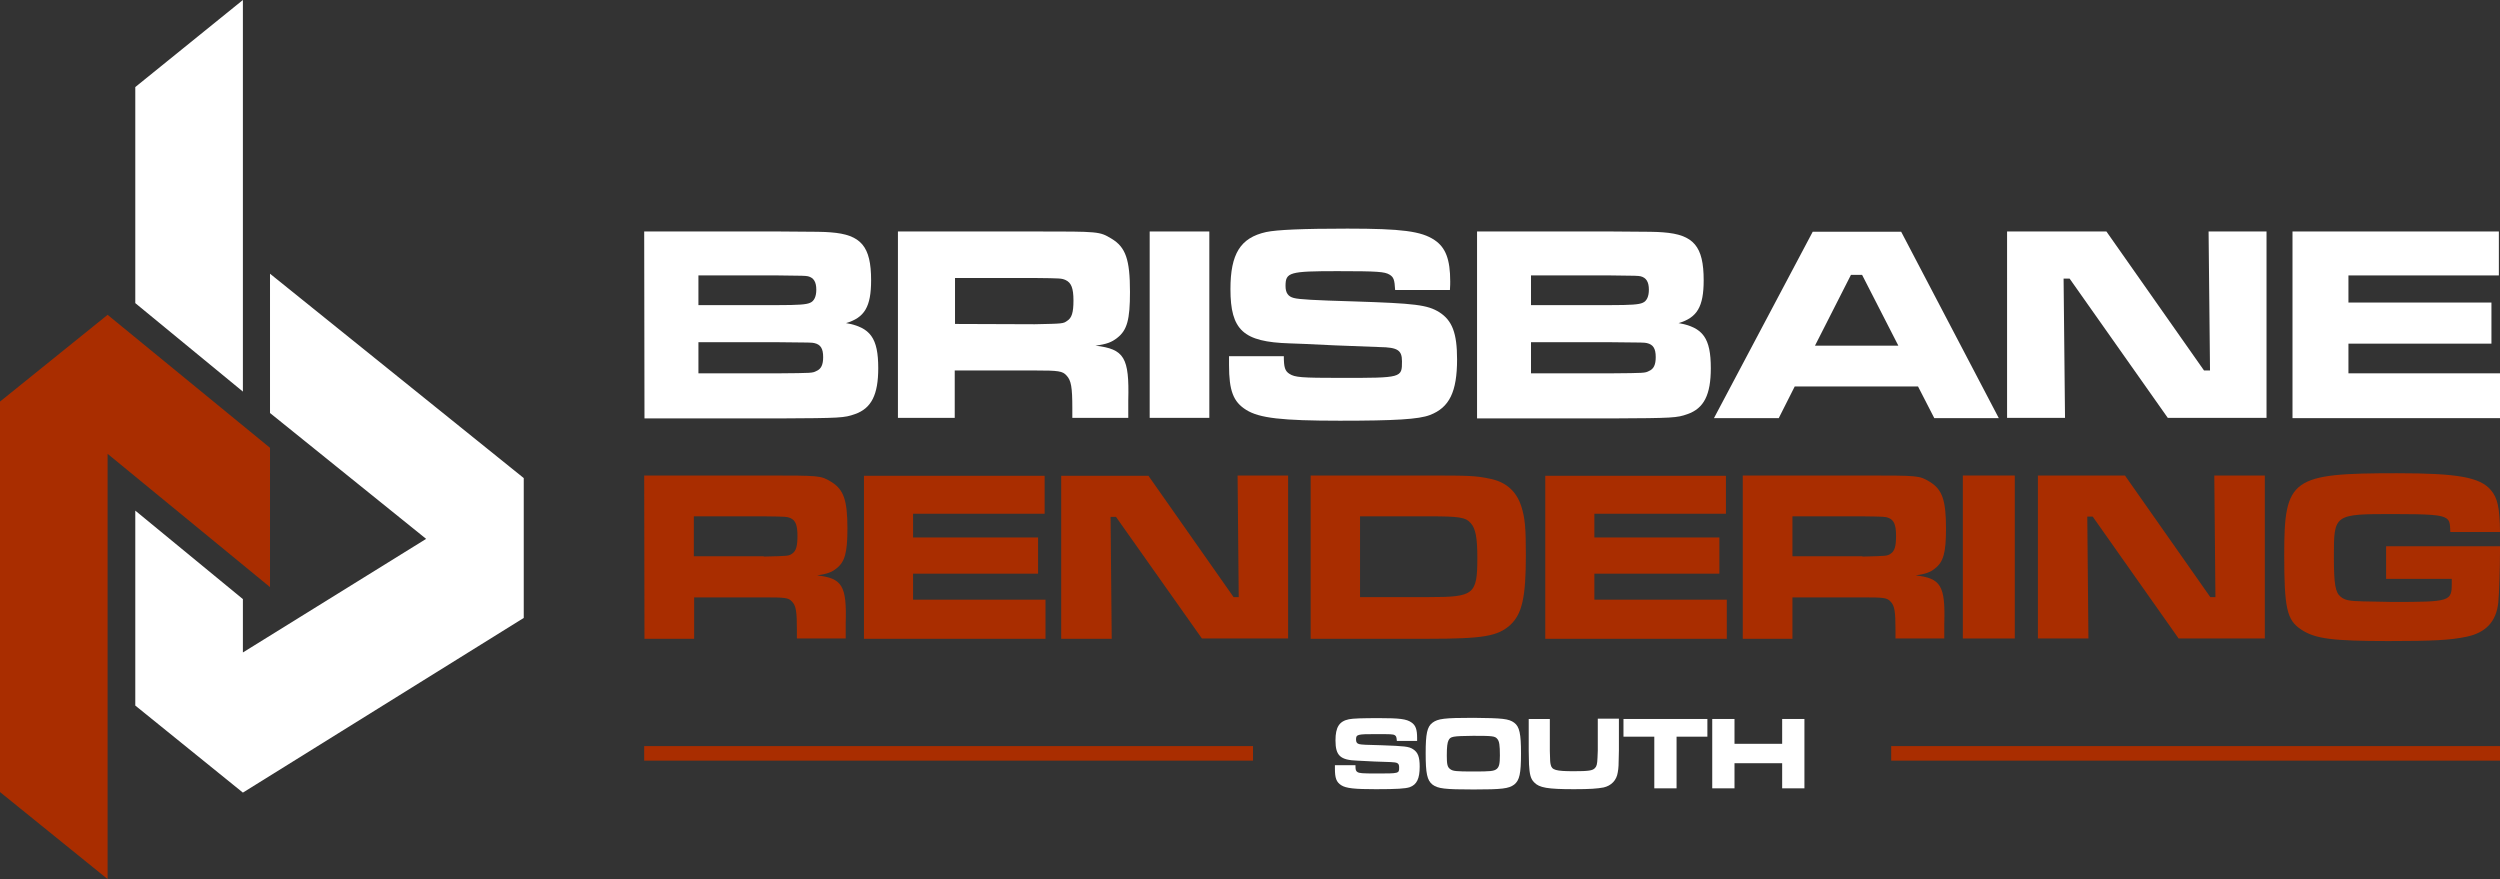
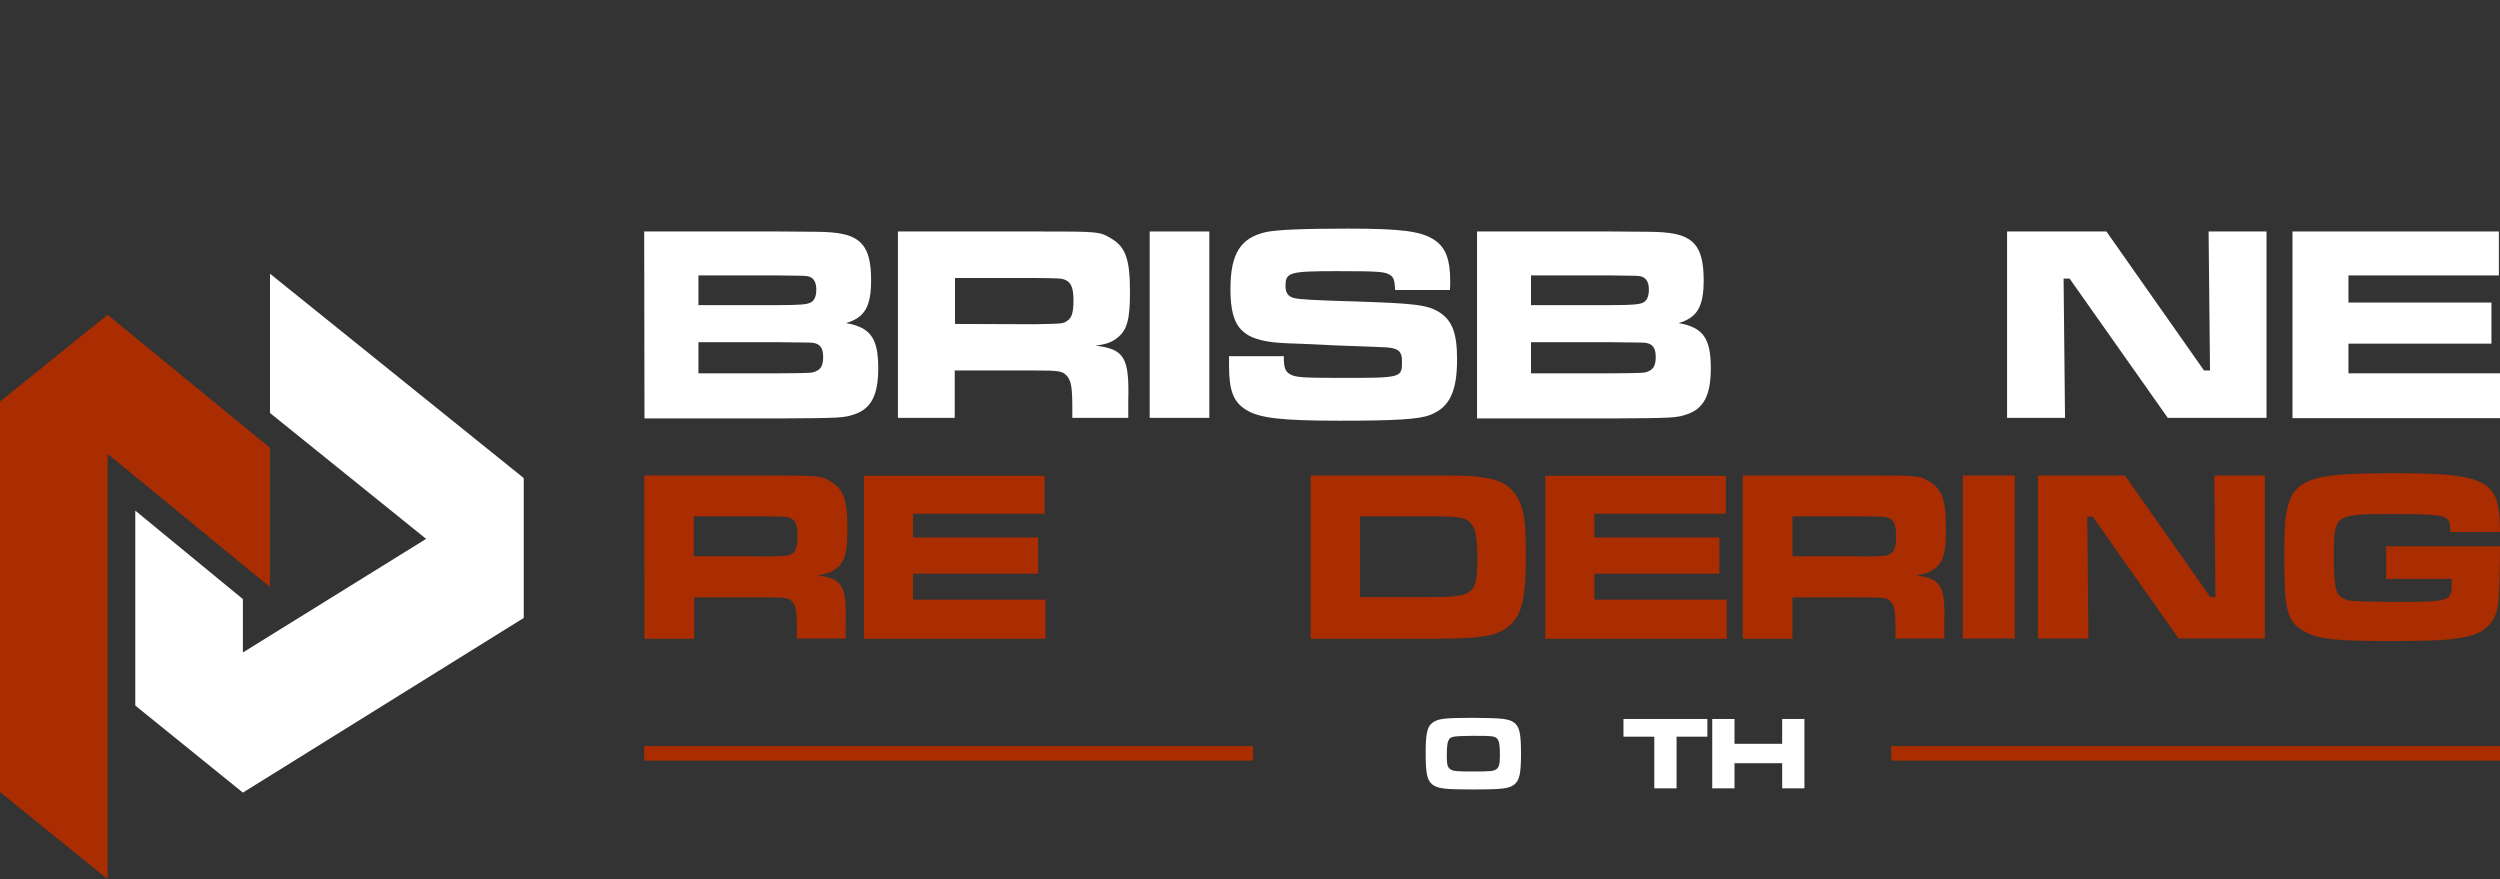
<svg xmlns="http://www.w3.org/2000/svg" version="1.1" id="Layer_1" x="0px" y="0px" width="875.9px" height="308px" viewBox="0 0 875.9 308" style="enable-background:new 0 0 875.9 308;" xml:space="preserve">
  <rect x="0" y="0" width="875.9" height="308" fill="#333333" stroke="none" />
  <style type="text/css"> .st0{fill:#FFFFFF;} .st1{fill:#A92D00;} </style>
  <g>
    <g>
      <g>
-         <polygon class="st0" points="85.1,137.2 85.1,0 47.4,30.5 47.4,106.2 " />
        <polygon class="st0" points="94.6,95.9 94.6,144.7 149.3,188.8 85.1,228.6 85.1,209.9 47.4,178.9 47.4,247.2 85.1,277.7 183.5,216.5 183.5,167.5 " />
      </g>
      <polygon class="st1" points="94.6,156.9 37.7,110.3 0,140.7 0,277.5 37.7,308 37.7,159 94.6,205.7 " />
    </g>
    <g>
      <path class="st0" d="M225.7,81.1h46.9c15.5,0.1,15.5,0.1,18.4,0.3c10.7,0.8,14.2,4.9,14.2,16.8c0,9.3-2.3,13.1-8.8,15 c8.6,1.5,11.3,5.3,11.3,15.8c0,9.3-2.4,14.1-8.2,16.1c-3.7,1.3-4.8,1.4-26.7,1.5h-47L225.7,81.1L225.7,81.1z M272.6,106.9 c7.1,0,9.9-0.2,11.2-0.8c1.5-0.6,2.2-2.3,2.2-4.6c0-2.7-0.9-4.2-2.9-4.7c-1.1-0.2-1.4-0.2-10.4-0.3h-28v10.4H272.6z M272.7,130.8 c11.9-0.1,11.9-0.1,13.3-0.8c1.7-0.7,2.4-2.2,2.4-4.9c0-3-0.9-4.4-3.1-4.9c-1-0.2-1-0.2-12.5-0.3h-28.1v10.9L272.7,130.8 L272.7,130.8z" />
      <path class="st0" d="M314.6,81.1h48.1c22.5,0,22.5,0,26.7,2.5c5,3,6.5,7.3,6.5,18.7c0,9.7-1,13.4-4.5,16.1 c-1.9,1.5-3.7,2.2-7.6,2.7c10.1,1.2,11.9,4.1,11.5,19.2v6.1h-19.6V143c0-7.3-0.4-9.7-2-11.4c-1.4-1.6-2.8-1.8-11.1-1.8h-28.1v16.6 h-19.9V81.1z M362.5,113.6c10-0.2,10-0.2,11.4-1.2c1.6-1,2.2-2.9,2.2-7.1c0-4.4-0.8-6.3-2.8-7.2c-1.4-0.6-1.7-0.6-10.7-0.7h-28 v16.1L362.5,113.6L362.5,113.6z" />
      <path class="st0" d="M423.7,81.1v65.3h-20.9V81.1H423.7z" />
      <path class="st0" d="M449.8,124.8c0,3.9,0.4,5.2,2,6.2c1.9,1.2,4,1.4,18,1.4c21.4,0,21.4,0,21.4-5.8c0-3.9-1.5-4.9-7.8-5 l-15.7-0.6l-10.6-0.5l-5.3-0.2c-16.2-0.5-20.7-4.6-20.7-19c0-12.4,3.5-18,12.5-20c3.8-0.8,12.8-1.2,28.5-1.2c19,0,25.9,0.9,30.5,4 c3.9,2.6,5.5,6.8,5.5,14.5c0,0.4,0,1.8-0.1,3h-19.2c-0.2-3.6-0.5-4.5-2-5.4c-1.7-1-4.1-1.2-18.2-1.2c-16.9,0-18.2,0.4-18.2,5.2 c0,2.4,0.9,3.7,2.9,4.2c1.8,0.5,7.2,0.8,21,1.2c21.6,0.7,25.8,1.2,30,3.8c4.5,2.9,6.2,7.3,6.2,16.5c0,11.4-2.7,16.9-9.5,19.5 c-3.9,1.5-12.1,2-31.6,2c-20.3,0-28.2-0.9-32.8-3.8c-4.5-2.8-6-6.7-6-15.7v-3.1C430.6,124.8,449.8,124.8,449.8,124.8z" />
      <path class="st0" d="M517.4,81.1h46.9c15.5,0.1,15.5,0.1,18.4,0.3c10.7,0.8,14.2,4.9,14.2,16.8c0,9.3-2.3,13.1-8.8,15 c8.6,1.5,11.3,5.3,11.3,15.8c0,9.3-2.4,14.1-8.2,16.1c-3.7,1.3-4.8,1.4-26.7,1.5h-47V81.1H517.4z M564.3,106.9 c7.1,0,9.9-0.2,11.2-0.8c1.5-0.6,2.2-2.3,2.2-4.6c0-2.7-0.9-4.2-2.9-4.7c-1.1-0.2-1.4-0.2-10.4-0.3h-28v10.4H564.3z M564.4,130.8 c11.9-0.1,11.9-0.1,13.3-0.8c1.7-0.7,2.4-2.2,2.4-4.9c0-3-0.9-4.4-3.1-4.9c-1-0.2-1-0.2-12.5-0.3h-28.1v10.9L564.4,130.8 L564.4,130.8z" />
-       <path class="st0" d="M672,135.4h-43.2l-5.6,11.1h-22.7l34.6-65.3h31l34.2,65.3h-22.6L672,135.4z M652.4,96.3h-3.9l-12.6,24.8h29.2 L652.4,96.3z" />
      <path class="st0" d="M738,81.1l34.2,48.7h2.1l-0.5-48.7h20.3v65.3h-34.6l-34.4-48.8H723l0.5,48.8h-20.3V81.1H738z" />
      <path class="st0" d="M875.5,81.1v15.4h-52.7v9.5h50.1v14.4h-50.1v10.4h53.1v15.7h-72.7V81.1H875.5z" />
    </g>
    <g>
      <path class="st1" d="M225.7,166.6h42.1c19.7,0,19.7,0,23.4,2.2c4.4,2.7,5.7,6.4,5.7,16.4c0,8.5-0.9,11.7-3.9,14 c-1.6,1.3-3.3,1.9-6.7,2.4c8.8,1,10.4,3.6,10,16.8v5.3h-17.1v-3c0-6.4-0.3-8.5-1.7-9.9c-1.2-1.4-2.5-1.5-9.7-1.5h-24.6v14.5h-17.4 L225.7,166.6L225.7,166.6z M267.6,195c8.7-0.2,8.7-0.2,9.9-1c1.4-0.9,1.9-2.6,1.9-6.2c0-3.9-0.7-5.5-2.5-6.3 c-1.2-0.5-1.5-0.5-9.3-0.6h-24.5v14h24.5V195z" />
      <path class="st1" d="M366,166.6V180h-46.1v8.3h43.8V201h-43.8v9.1h46.4v13.7h-63.6v-57.1H366V166.6z" />
-       <path class="st1" d="M402.3,166.6l29.9,42.6h1.8l-0.4-42.6h17.7v57.1h-30.2L391,181.1h-1.9l0.4,42.7h-17.7v-57.1h30.5V166.6z" />
      <path class="st1" d="M459.3,166.6h41.2c14.6,0,16.5,0.1,21.4,1.1c5.7,1.1,9.4,4.4,11.1,9.7c1.3,4,1.6,7.6,1.6,17 c0,14.9-1.3,20.7-5.5,24.6c-4.4,3.9-9.4,4.8-28.7,4.8h-41.2v-57.2L459.3,166.6L459.3,166.6z M500.7,209.2 c15.8,0,16.9-0.9,16.9-13.8c0-7-0.6-10.2-2.3-12.1c-1.8-2.1-4.1-2.4-14.7-2.4h-24.1v28.3H500.7z" />
      <path class="st1" d="M604.7,166.6V180h-46.1v8.3h43.8V201h-43.8v9.1H605v13.7h-63.6v-57.1h63.3V166.6z" />
      <path class="st1" d="M610.6,166.6h42.1c19.7,0,19.7,0,23.4,2.2c4.4,2.7,5.7,6.4,5.7,16.4c0,8.5-0.9,11.7-3.9,14 c-1.6,1.3-3.3,1.9-6.7,2.4c8.8,1,10.4,3.6,10,16.8v5.3h-17.1v-3c0-6.4-0.3-8.5-1.7-9.9c-1.2-1.4-2.5-1.5-9.7-1.5H628v14.5h-17.4 V166.6z M652.5,195c8.7-0.2,8.7-0.2,9.9-1c1.4-0.9,1.9-2.6,1.9-6.2c0-3.9-0.7-5.5-2.5-6.3c-1.2-0.5-1.5-0.5-9.3-0.6H628v14h24.5 V195z" />
      <path class="st1" d="M705.9,166.6v57.1h-18.2v-57.1H705.9z" />
      <path class="st1" d="M744.5,166.6l29.9,42.6h1.8l-0.4-42.6h17.7v57.1h-30.2L733.2,181h-1.9l0.4,42.7H714v-57.1H744.5z" />
      <path class="st1" d="M875.9,191.4v1.5c0,5.7-0.3,15.4-0.6,18.2c-0.7,6.7-4.4,10.6-11.2,12c-5.8,1.2-11.8,1.5-27.3,1.5 c-19.6,0-25.7-0.8-30.5-4c-5.1-3.3-6-7.5-6-26.3c0-26.7,2.5-28.5,39.5-28.5c21.2,0,29.1,1.4,32.9,5.9c2.4,2.8,3.1,6.3,3.2,14.7 h-17.4c-0.1-3.3-0.3-4-1.4-4.8c-1.7-1.2-5.7-1.5-18.8-1.5c-20.6,0-20.6,0.1-20.6,14.9c0,9.7,0.5,12.6,2.4,14.1 c1.5,1.2,3,1.5,7.9,1.6l10.2,0.2c20.3,0,20.8-0.2,20.8-6.5v-1.6h-23v-11.4L875.9,191.4L875.9,191.4z" />
    </g>
    <g>
      <rect x="225.7" y="261.4" class="st1" width="213.3" height="5.1" />
      <rect x="662.6" y="261.4" class="st1" width="213.3" height="5.1" />
    </g>
    <g>
-       <path class="st0" d="M474.9,268.2c0,1.5,0.1,1.9,0.7,2.3c0.7,0.4,1.5,0.5,6.7,0.5c7.9,0,7.9,0,7.9-2.1c0-1.5-0.5-1.8-2.9-1.9 l-5.8-0.2l-3.9-0.2l-2-0.1c-6-0.2-7.7-1.7-7.7-7.1c0-4.6,1.3-6.7,4.7-7.4c1.4-0.3,4.8-0.4,10.6-0.4c7.1,0,9.6,0.3,11.3,1.5 c1.5,1,2,2.5,2,5.4c0,0.1,0,0.7,0,1.1h-7.1c-0.1-1.3-0.2-1.7-0.7-2c-0.6-0.4-1.5-0.4-6.8-0.4c-6.3,0-6.8,0.1-6.8,1.9 c0,0.9,0.3,1.4,1.1,1.6c0.7,0.2,2.7,0.3,7.8,0.4c8,0.3,9.6,0.4,11.1,1.4c1.7,1.1,2.3,2.7,2.3,6.1c0,4.2-1,6.3-3.5,7.2 c-1.5,0.5-4.5,0.7-11.8,0.7c-7.5,0-10.5-0.3-12.2-1.4c-1.7-1.1-2.2-2.5-2.2-5.8v-1.2H474.9z" />
      <path class="st0" d="M530.5,253.2c1.9,1.4,2.4,3.9,2.4,10.8c0,7-0.5,9.4-2.4,10.9c-1.9,1.4-4.2,1.7-14.2,1.7 c-10.2,0-12.5-0.3-14.4-1.7c-1.9-1.5-2.4-3.9-2.4-11c0-6.8,0.5-9.3,2.4-10.7c1.9-1.4,4.1-1.7,14.3-1.7 C526.4,251.6,528.6,251.8,530.5,253.2z M507.5,259.4c-0.4,0.8-0.6,2.2-0.6,5.3c0,3,0.2,4,1.1,4.7c1,0.8,2.1,0.9,8.3,0.9 c5.9,0,7.1-0.1,8.1-0.9c0.8-0.7,1.1-1.7,1.1-4.7c0-3.6-0.2-5-0.9-5.8c-0.8-1-1.6-1.1-8.4-1.1C508.9,257.9,508.2,258,507.5,259.4z" />
-       <path class="st0" d="M543,251.9v11.2c0.1,3.8,0.1,3.9,0.3,4.8c0.4,1.9,1.8,2.3,8.1,2.3c5.1,0,6.6-0.2,7.4-1.1 c0.6-0.6,0.8-1.3,0.9-3.6c0-0.8,0.1-2,0.1-2.5v-11.2h7.4v11.2c-0.1,5.5-0.1,5.9-0.4,7.6c-0.4,2.8-2.3,4.7-5,5.3 c-2.2,0.4-4.6,0.6-10.3,0.6c-9.3,0-12.2-0.5-14-2.4c-1.2-1.2-1.6-2.7-1.8-6.3c0-0.8,0-0.8-0.1-4.7v-11.2H543z" />
      <path class="st0" d="M598.2,251.9v6.2h-10.8v18.1h-7.8v-18.1h-10.8v-6.2H598.2z" />
      <path class="st0" d="M607.7,251.9v8.7h16.7v-8.7h7.8v24.3h-7.8v-8.8h-16.7v8.8h-7.8v-24.3H607.7z" />
    </g>
  </g>
</svg>